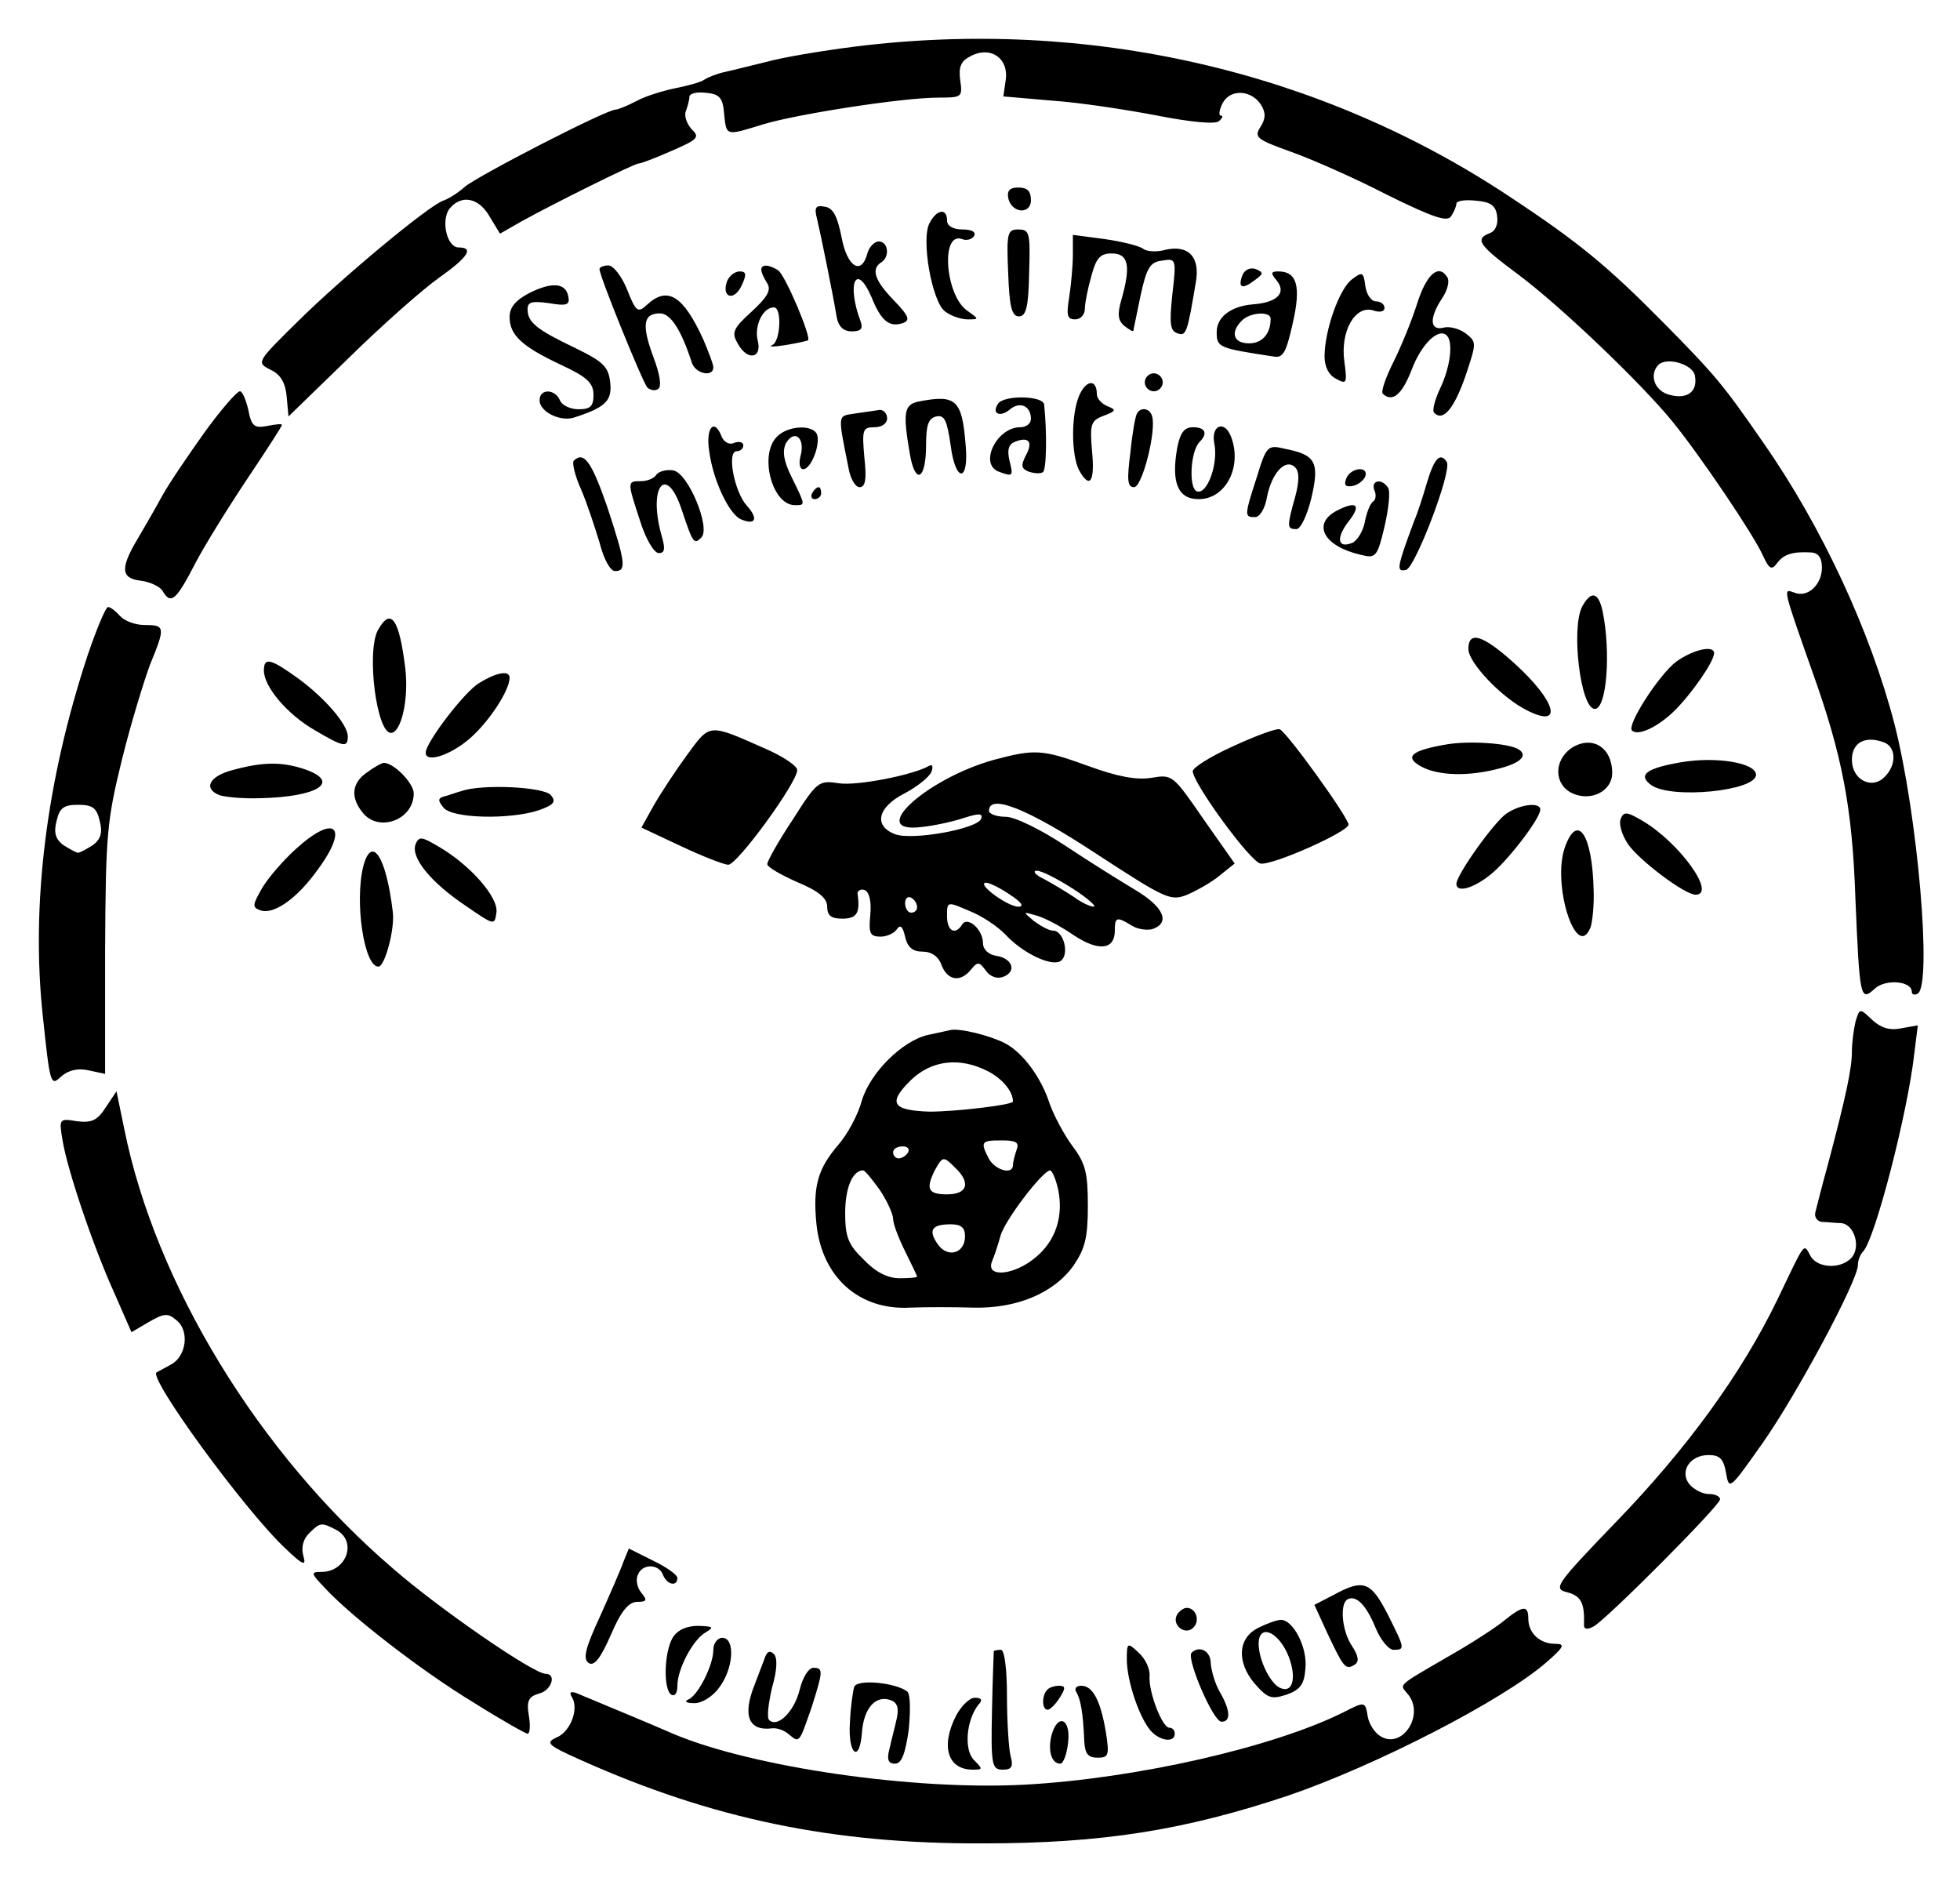
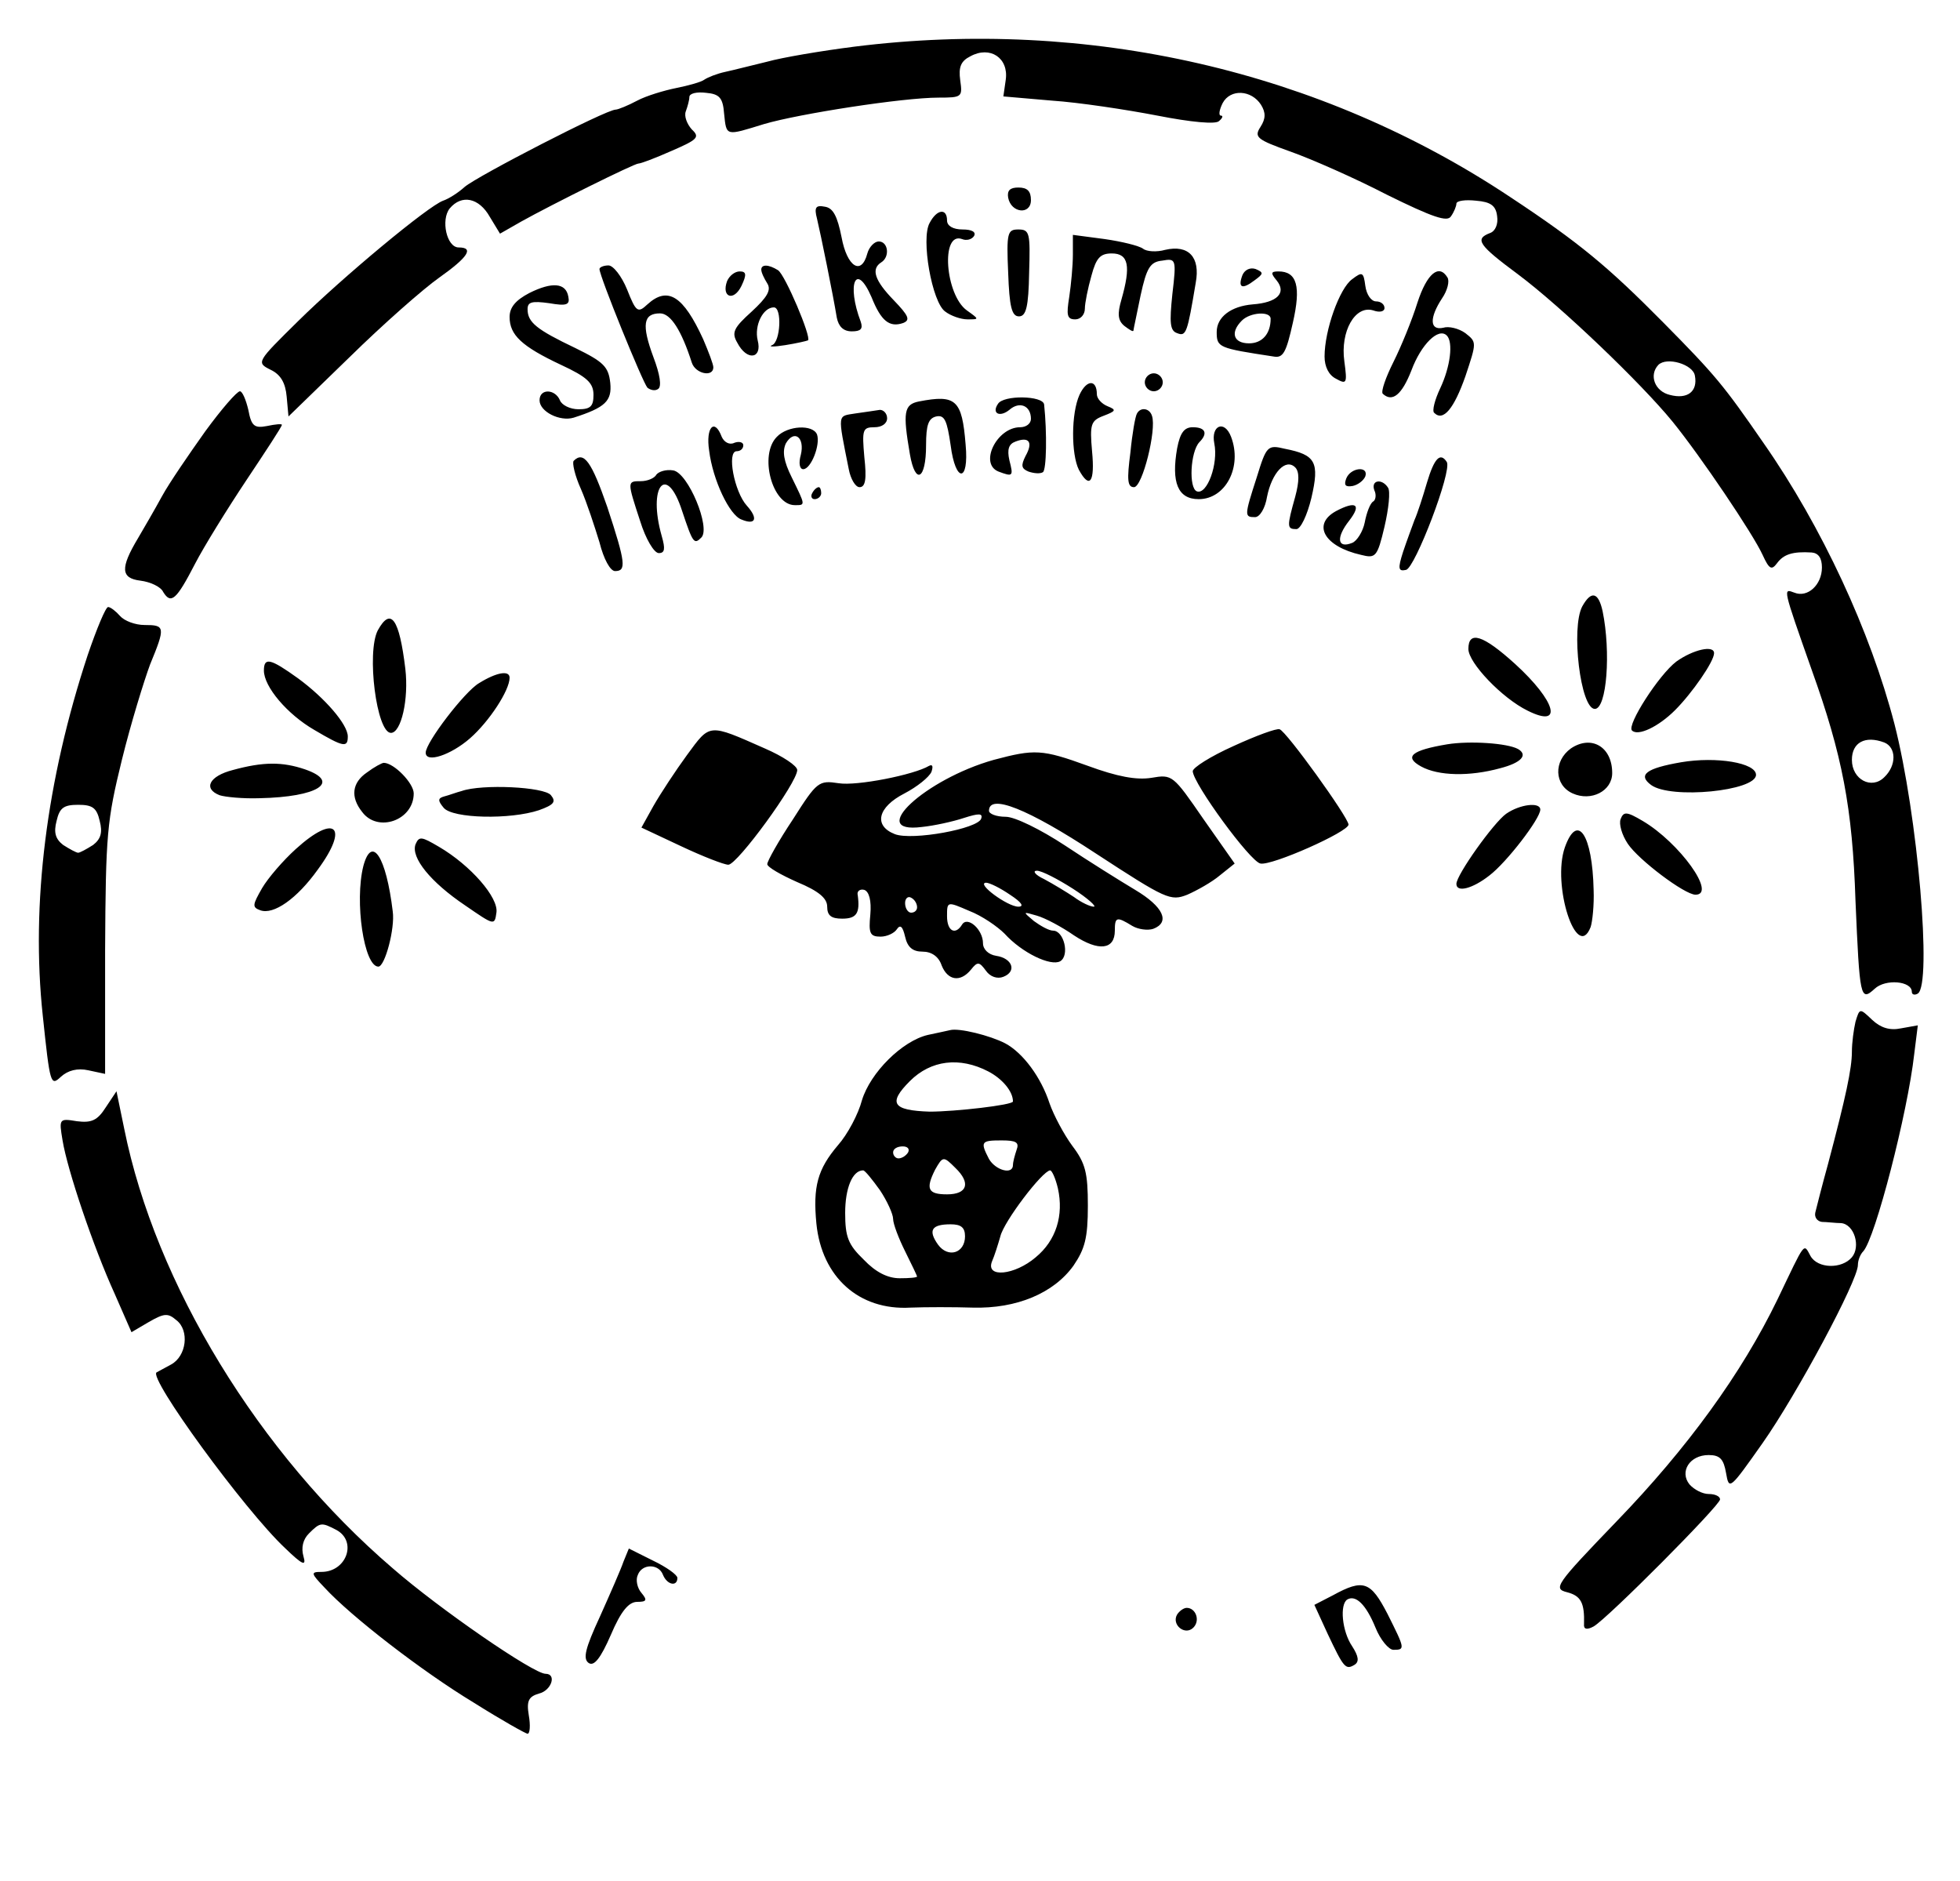
<svg xmlns="http://www.w3.org/2000/svg" role="img" viewBox="15.96 37.71 327.08 313.83">
  <title>shaktimath international foundation logo</title>
  <g>
    <path d="M1585 3395 c-55 -7 -120 -18 -145 -25 -25 -6 -56 -14 -70 -17 -14 -3 -29 -9 -35 -13 -5 -4 -27 -10 -47 -14 -20 -4 -50 -13 -65 -21 -15 -8 -32 -15 -36 -15 -16 0 -231 -111 -252 -129 -11 -10 -27 -20 -36 -23 -25 -9 -167 -127 -242 -201 -69 -68 -70 -69 -46 -81 17 -8 25 -22 27 -45 l3 -33 102 99 c56 55 123 114 150 133 48 34 58 50 32 50 -20 0 -30 46 -15 65 20 24 49 18 67 -14 l17 -28 35 20 c52 29 189 97 196 97 4 0 28 9 55 21 44 19 48 23 34 36 -8 9 -13 22 -10 30 3 8 6 19 6 24 0 6 12 9 28 7 22 -2 28 -8 30 -35 4 -38 2 -37 67 -17 58 17 231 44 291 44 39 0 40 1 36 29 -3 22 1 32 17 40 33 18 64 -3 59 -39 l-4 -28 81 -7 c45 -3 124 -15 176 -25 56 -11 98 -15 103 -9 6 5 7 9 3 9 -4 0 -3 9 3 21 13 24 48 22 64 -3 8 -13 8 -23 -1 -37 -11 -17 -6 -21 50 -41 34 -12 107 -44 161 -72 77 -38 101 -46 107 -36 5 7 9 17 9 21 0 5 15 7 33 5 24 -2 33 -8 35 -26 2 -13 -3 -25 -12 -28 -26 -10 -19 -20 47 -69 71 -53 205 -181 258 -246 47 -58 134 -187 150 -222 11 -24 15 -26 24 -14 11 15 26 20 58 18 11 -1 17 -9 17 -25 0 -29 -24 -51 -46 -42 -19 7 -20 10 29 -129 51 -142 68 -230 73 -385 7 -162 8 -169 32 -147 18 17 62 13 62 -5 0 -5 5 -6 10 -3 24 15 0 298 -39 450 -40 154 -121 329 -218 468 -67 97 -80 113 -168 202 -92 93 -140 133 -255 209 -317 211 -704 300 -1095 251z m1403 -549 c5 -26 -12 -40 -42 -32 -25 6 -35 33 -19 50 14 14 58 1 61 -18z m316 -612 c20 -8 21 -38 0 -58 -21 -21 -54 -4 -54 29 0 29 22 41 54 29z" transform="matrix(.1 0 0 -.1 0 385)" />
    <path d="M1842 3143c5-26 38-29 38-4 0 15-6 21-21 21-14 0-19-5-17-17zM1523 3108c6-25 27-128 33-165 3-15 11-23 25-23 15 0 19 4 15 16-24 63-8 101 18 41 16-40 30-51 53-43 12 5 9 12-16 38-32 33-38 52-21 63 15 9 12 35-4 35-7 0-16-9-19-20-10-38-34-22-43 27-7 35-14 49-28 51-15 3-18-1-13-20zM1711 3101c-15-26 4-133 26-148 9-7 26-13 37-13 20 0 20 0-1 15-36 26-44 132-8 119 7-3 16-1 20 5 4 7-4 11-19 11-16 0-26 6-26 15 0 21-17 19-29-4zM1842 3018c2-57 6-73 18-73 12 0 16 16 17 73 2 66 1 72-18 72-18 0-20-5-17-72zM1950 3048c0-18-3-50-6-70-5-31-4-38 10-38 9 0 16 8 16 18 0 9 5 34 11 55 8 30 15 37 34 37 28 0 32-21 16-77-7-24-6-35 5-44 8-6 14-10 15-8 0 2 6 29 12 59 10 46 16 56 36 58 23 4 24 3 17-56-5-48-4-61 8-65 15-6 17 0 31 84 8 43-12 64-51 55-14-4-31-3-37 2-7 5-36 12-64 16l-53 7 0-33zM1160 3024c0-12 72-189 80-198 5-4 13-6 18-2 6 4 3 24-8 53-20 54-17 73 11 73 18 0 36-29 53-82 6-19 36-25 36-8 0 5-8 26-17 47-33 72-59 89-93 58-16-15-19-13-34 25-9 22-23 40-31 40-8 0-15-3-15-6zM1430 3023c0-5 5-15 10-23 7-11 0-23-26-47-30-27-34-35-24-52 16-31 42-27 34 4-6 25 9 55 27 55 14 0 11-58-3-63-7-3 3-3 22 0 19 3 36 7 38 8 6 5-38 109-50 117-16 10-28 10-28 1zM2233 3014c-8-21-1-25 20-9 15 11 16 13 2 19-9 3-18-1-22-10zM1373 3004c-10-27 11-35 24-8 9 19 8 24-3 24-8 0-17-7-21-16zM2290 3005c17-21 1-37-40-40-36-3-60-21-60-46 0-26 3-27 95-41 16-3 21 7 32 56 14 61 7 86-24 86-13 0-13-3-3-15zm-10-64c0-25-14-41-36-41-26 0-32 18-12 38 14 14 48 16 48 3zM2416 3007c-21-15-46-85-46-129 0-17 7-31 19-37 18-10 19-8 14 29-7 50 18 94 48 85 11-4 19-2 19 4 0 6-6 11-14 11-8 0-16 11-18 26-3 23-5 24-22 11zM2525 2968c-9-29-27-73-40-99-13-26-21-49-18-53 16-15 32-2 48 39 16 43 45 72 59 58 11-11 6-52-11-88-9-19-14-38-10-41 15-15 33 7 52 61 19 57 19 57 0 72-11 8-28 12-37 9-23-5-23 17-2 49 9 13 13 29 9 35-14 23-34 7-50-42zM1043 2984c-23-12-33-24-33-40 0-30 20-49 86-80 43-20 54-30 54-50 0-19-5-24-25-24-14 0-28 7-31 15-8 19-34 20-34 0 0-19 34-36 57-29 53 17 64 28 61 58-3 27-11 35-58 58-65 31-80 43-80 65 0 12 7 14 36 10 29-5 35-3 32 11-4 23-27 25-65 6zM2070 2835c0-8 7-15 15-15 8 0 15 7 15 15 0 8-7 15-15 15-8 0-15-7-15-15zM1961 2814c-14-31-14-99-1-125 18-33 27-21 22 31-4 45-2 51 19 59 21 8 22 10 7 16-10 4-18 13-18 20 0 25-17 25-29-1zM502 2753c-27-38-60-86-72-108-12-22-30-53-40-70-30-50-29-67 4-71 16-2 34-10 38-19 13-21 22-13 53 47 15 29 54 92 86 140 32 48 59 89 59 92 0 2-11 1-25-2-21-4-26 0-31 27-4 17-10 31-14 31-5 0-31-30-58-67zM1693 2803c-25-5-27-18-15-88 9-52 27-43 27 15 0 34 4 45 17 48 14 3 18-7 24-48 8-63 31-63 25 1-6 75-16 84-78 72zM1825 2799c-11-16 3-23 19-10 17 15 36 7 36-15 0-8-8-14-18-14-39 0-69-61-36-74 24-9 25-8 18 19-4 18-1 27 10 31 23 9 30-1 17-24-8-16-7-21 5-26 9-3 19-4 24-1 6 4 7 66 2 113-2 15-68 16-77 1zM1587 2783c-30-5-30 2-11-93 3-16 11-30 18-30 10 0 12 14 8 50-4 46-3 50 17 50 12 0 21 6 21 15 0 8-6 14-12 14-7-1-26-4-41-6zM2057 2783c-3-5-8-34-11-65-6-46-5-58 6-58 14 0 38 96 30 119-4 13-19 15-25 4zM1343 2721c6-49 34-108 54-115 24-10 28 2 9 23-21 23-34 91-17 91 6 0 11 4 11 10 0 5-7 7-15 4-8-4-17 1-21 10-12 32-27 16-21-23zM1456 2744c-30-30-8-114 30-114 18 0 18-1-5 46-14 28-16 44-10 57 14 24 32 10 25-19-4-14-2-24 4-24 13 0 29 41 23 58-7 17-49 15-67-4zM2124 2725c-10-57 1-85 36-85 45 0 73 54 54 104-11 29-34 19-28-11 7-34-12-86-29-80-14 5-11 66 4 82 15 15 10 25-11 25-14 0-21-9-26-35zM2257 2677c-21-65-21-67-3-67 8 0 17 15 20 34 8 40 31 65 47 49 7-7 7-23 0-49-14-50-14-54 2-54 7 0 18 23 25 52 14 60 7 72-44 82-29 7-31 5-47-47zM1117 2704c-3-3 2-25 12-47 10-23 23-63 31-89 7-28 18-48 26-48 19 0 18 13-13 107-26 75-39 94-56 77zM2541 2668c-7-24-16-52-21-63-4-11-13-35-19-53-9-28-8-33 5-30 15 3 77 165 68 180-11 17-21 6-33-34zM1255 2681c-3-6-15-11-26-11-23 0-23 0-1-67 9-29 23-53 31-53 10 0 11 7 5 28-24 84 8 123 34 42 18-54 20-56 32-44 16 16-22 108-47 112-12 2-24-2-28-7zM2406 2674c-4-11-1-14 11-12 9 2 18 9 21 16 6 18-25 15-32-4zM2453 2655c4-8 2-17-2-19-5-3-11-19-14-35-3-15-13-31-21-34-25-10-27 9-5 37 21 27 12 34-22 16-40-22-20-59 42-73 24-6 27-4 39 47 7 30 10 59 6 65-10 16-29 13-23-4zM1515 2650c-3-5-1-10 4-10 6 0 11 5 11 10 0 6-2 10-4 10-3 0-8-4-11-10zM2800 2461c-19-36-3-171 21-171 20 0 27 95 13 163-7 32-19 35-34 8zM306 2380c-69-209-95-416-75-602 12-114 13-118 30-102 12 11 28 15 46 11l28-6 0 207c1 193 3 215 28 317 15 61 37 132 47 159 26 63 25 66-9 66-16 0-34 7-41 15-7 8-16 15-20 15-4 0-19-36-34-80zm20-277c5-19 2-30-11-40-11-7-22-13-25-13-3 0-14 6-25 13-13 10-16 21-11 40 5 22 12 27 36 27 24 0 31-5 36-27zM790 2421c-19-37-2-171 22-171 17 0 30 56 24 107-10 83-24 104-46 64zM2610 2390c0-23 56-82 99-103 60-30 47 16-21 78-54 49-78 56-78 25zM2957 2369c-29-22-83-106-74-115 10-10 44 6 72 34 28 28 65 81 65 95 0 14-35 6-63-14zM600 2354c0-27 39-73 84-99 49-29 56-30 56-11 0 20-38 64-83 97-46 33-57 36-57 13zM959 2333c-24-14-89-99-89-116 0-18 42-4 74 24 32 28 66 80 66 101 0 13-22 9-51-9zM1306 2213c-19-26-44-64-56-85l-20-36 66-31c36-17 72-31 79-31 15 0 115 137 115 158 0 7-24 23-54 36-95 42-91 42-130-11zM2218 2228c-38-17-68-36-68-42 1-21 96-151 113-154 19-4 147 53 147 65-1 13-104 156-115 159-5 2-40-11-77-28zM2575 2231c-60-10-73-21-44-37 29-16 81-17 132-3 35 9 47 22 30 32-18 10-81 14-118 8zM2781 2224c-29-21-28-61 3-75 31-14 66 4 66 34 0 44-35 64-69 41zM1818 2205c-114-32-214-124-120-112 20 2 52 9 70 15 25 8 32 8 29-1-5-17-115-37-144-26-36 14-29 45 16 68 21 11 41 27 45 36 3 9 2 13-4 10-25-15-121-34-151-29-33 5-36 3-76-60-24-36-43-70-43-75 0-5 23-18 50-30 36-15 50-27 50-41 0-15 7-20 25-20 24 0 30 9 26 39-2 7 4 11 11 9 8-3 12-18 10-41-3-31-1-37 17-37 11 0 23 6 27 12 6 9 10 5 14-12 4-18 13-25 29-25 15 0 27-8 32-23 10-25 31-29 49-7 11 14 14 13 25-2 7-10 19-14 29-10 23 9 15 31-12 35-13 2-22 11-22 21 0 23-26 46-35 31-11-18-25-11-25 14 0 25 0 25 37 9 21-8 47-26 59-38 29-32 77-55 93-46 16 10 6 51-12 51-7 0-21 8-32 16-19 16-19 16 5 9 14-4 42-19 62-33 41-27 68-24 68 8 0 23 3 24 29 8 10-6 26-8 35-5 29 11 17 37-30 65-25 15-78 48-117 74-41 27-84 48-99 48-16 0-28 5-28 10 0 29 64 4 178-71 118-77 125-80 153-69 16 7 41 21 54 32l25 20-52 74c-51 74-52 75-87 69-25-4-57 2-106 20-77 28-89 28-157 10zm132-215c25-16 40-30 35-30-6 0-21 7-33 16-12 8-35 22-50 30-15 7-20 14-12 14 8 0 35-14 60-30zm-105-10c20-13 24-20 14-20-18 0-71 39-54 40 6 0 24-9 40-20zm-155-21c0-5-4-9-10-9-5 0-10 7-10 16 0 8 5 12 10 9 6-3 10-10 10-16zM2965 2201c-58-10-73-21-50-38 33-24 175-10 175 17 0 20-66 31-125 21zM548 2188c-39-10-50-31-22-42 9-3 39-6 67-5 97 2 136 27 76 48-38 13-70 13-121-1zM772 2184c-25-17-28-41-8-66 26-35 86-14 86 31 0 17-33 51-50 51-3 0-16-7-28-16zM930 2153c-8-2-21-7-29-9-11-3-11-7-1-19 15-18 111-20 159-4 25 9 29 14 20 25-11 14-115 19-149 7zM2673 2115c-21-15-83-102-83-117 0-15 27-8 55 14 29 22 85 95 85 110 0 13-34 9-57-7zM2864 2106c-3-8 2-26 12-41 18-27 95-85 113-85 36 0-27 87-88 123-27 16-32 16-37 3zM653 2056c-21-19-46-48-56-65-16-28-17-32-3-37 22-8 61 19 96 68 53 72 29 94-37 34zM2771 2059c-22-63 20-192 43-133 3 9 6 37 5 62-2 92-27 130-48 71zM853 2064c-8-22 25-63 83-102 48-33 49-34 52-12 4 25-43 79-96 110-29 17-33 18-39 4zM766 2028c-15-59 1-168 25-168 11 0 28 64 24 92-11 92-35 128-49 76zM3256 1768c-3-13-6-35-6-50 0-28-10-75-40-188-10-36-19-72-21-80-2-8 3-15 11-16 8 0 23-2 32-2 22-2 33-39 18-57-17-20-57-19-69 2-12 22-8 26-55-72-60-124-151-249-269-371-102-106-106-112-82-118 23-6 29-18 28-53-1-9 5-10 16-4 23 13 211 202 211 212 0 5-8 9-19 9-10 0-24 7-32 16-17 21 0 49 32 49 19 0 25-7 29-30 5-29 6-28 61 50 57 81 159 271 159 297 0 8 4 18 9 23 20 22 74 231 85 329l6 48-28-5c-19-4-34 1-48 14-21 20-21 20-28-3zM1745 1754c-5-1-22-5-37-8-43-10-96-63-110-109-6-23-24-57-40-75-34-40-42-69-36-131 9-89 71-145 157-140 25 1 72 1 104 0 73-2 135 24 168 70 19 28 24 46 24 100 0 55-4 71-26 100-14 19-31 51-38 71-14 43-44 84-74 100-25 13-77 26-92 22zm64-69c23-12 41-33 41-50 0-6-97-17-139-17-62 2-70 14-33 51 35 35 83 41 131 16zm47-131c-3-9-6-20-6-25 0-17-29-9-40 10-15 29-13 31 21 31 24 0 30-3 25-16zm-181-4c-3-5-10-10-16-10-5 0-9 5-9 10 0 6 7 10 16 10 8 0 12-4 9-10zm79-26c26-25 20-44-14-44-32 0-36 9-20 41 13 23 14 23 34 3zm-126-37c12-18 22-40 22-48 0-8 9-32 20-54 11-22 20-41 20-42 0-2-13-3-29-3-20 0-40 10-60 31-26 25-31 38-31 78 0 41 12 71 30 71 3 0 15-15 28-33zm297 3c10-45-3-87-37-115-35-30-84-35-73-7 4 9 10 28 14 42 6 25 70 109 83 110 3 0 9-13 13-30zm-155-80c0-28-28-37-45-14-17 24-11 34 21 34 17 0 24-5 24-20zM336 1625c-14-22-24-26-48-23-30 5-30 4-24-32 8-49 51-177 87-256l28-64 29 17c26 15 32 15 46 3 22-17 17-60-9-74-11-6-22-12-24-13-15-8 146-229 214-293 30-29 36-31 31-14-4 14-1 28 9 38 19 19 21 19 46 6 35-19 17-70-25-70-18 0-18-2 5-26 44-48 163-140 249-192 46-29 87-52 90-52 4 0 5 14 2 31-4 24 0 31 17 36 21 5 30 33 11 33-20 0-177 108-255 176-224 192-396 475-448 733l-13 63-18-27zM1200 867c-4-12-22-53-39-91-25-54-29-71-19-78 9-6 20 8 37 47 17 40 30 55 44 55 16 0 17 3 7 15-7 8-10 22-6 30 7 19 35 19 42 0 7-17 24-20 24-5 0 5-18 18-41 29l-40 20-9-22zM2384 811l-31-16 22-48c27-57 30-61 45-52 8 5 7 14-4 31-17 25-21 70-8 78 14 8 31-8 47-47 8-20 22-37 30-37 20 0 19 2-10 60-28 54-40 59-91 31zM2124 779c-10-17 13-36 27-22 12 12 4 33-11 33-5 0-12-5-16-11z" transform="matrix(.1 0 0 -.1 0 385)" />
-     <path d="M2670 769 c-13 -11 -56 -39 -95 -61 -86 -50 -80 -45 -66 -62 29 -35 -10 -93 -46 -70 -10 6 -19 21 -21 33 -4 25 -5 25 -40 7 -118 -59 -348 -111 -532 -121 -186 -10 -453 29 -585 84 -36 16 -150 63 -164 69 -9 3 -12 1 -7 -7 12 -19 -2 -57 -25 -67 -20 -9 -16 -13 40 -38 219 -98 420 -140 671 -139 199 0 337 22 510 80 146 50 358 159 430 222 30 26 32 31 15 31 -26 0 -45 18 -45 42 0 23 -9 22 -40 -3z" transform="matrix(.1 0 0 -.1 0 385)" />
-     <path d="M2260 757c-35-17-37-57-7-93 22-25 28-27 53-19 23 8 30 17 32 43 4 35-20 82-41 82-6 0-23-6-37-13zm47-41c17-37 12-69-10-60-17 6-37 47-37 74 0 32 29 23 47-14zM1282 740c-14-24-16-86-2-95 6-3 10 3 10 15 0 28 26 77 47 89 15 9 13 10-12 11-20 0-35-7-43-20zM1350 720c0-26-26-77-42-83-7-3-3-6 9-6 12-1 31 10 42 25 25 32 28 84 6 84-8 0-15-9-15-20zM2040 704c0-35 20-95 39-118 15-18 41-22 41-6 0 6-4 10-9 10-12 0-35 60-33 86 1 12-7 29-18 39-19 18-20 17-20-11zM1435 704c-4-10-11-29-16-42-21-52-10-78 29-73 8 1 20-3 28-10 18-15 17-15 38 45 19 60 20 66 3 66-8 0-18-16-23-37-9-36-37-64-51-50-4 4-1 28 5 54 9 31 9 50 3 56-7 7-12 4-16-9zM1818 718c0-2-2-47-3-100-2-91 0-98 18-98 15 0 18 5 13 23-3 12-6 57-6 100 0 44-4 77-10 77-5 0-11-1-12-2zM2148 715c-9-9 36-115 50-115 16 0 15 19-3 50-8 14-14 35-15 48 0 20-19 30-32 17zM1585 658c-2-7-6-33-7-58-4-54 16-71 20-18 3 41 23 63 48 54 11-4 14-13 10-31-3-14-9-36-12-50-5-18-2-25 9-25 11 0 17 15 23 56 3 30 3 59-2 64-18 15-84 22-89 8zM1907 653c-9-9-9-33 1-33 4 0 13 9 20 20 10 16 10 20-1 20-8 0-17-3-20-7zM1956 649c7-12 11-34 13-81 1-21 6-28 22-28 19 0 20 4 14 43-9 53-22 77-41 77-9 0-12-5-8-11zM1755 610c-26-51-14-90 28-90 17 0 17 1 2 16-17 17-13 66 7 92 8 8 6 12-6 12-8 0-22-13-31-30zM1914 576c-6-26 1-46 15-46 5 0 11 16 13 35 5 41-18 50-28 11z" transform="matrix(.1 0 0 -.1 0 385)" />
  </g>
</svg>